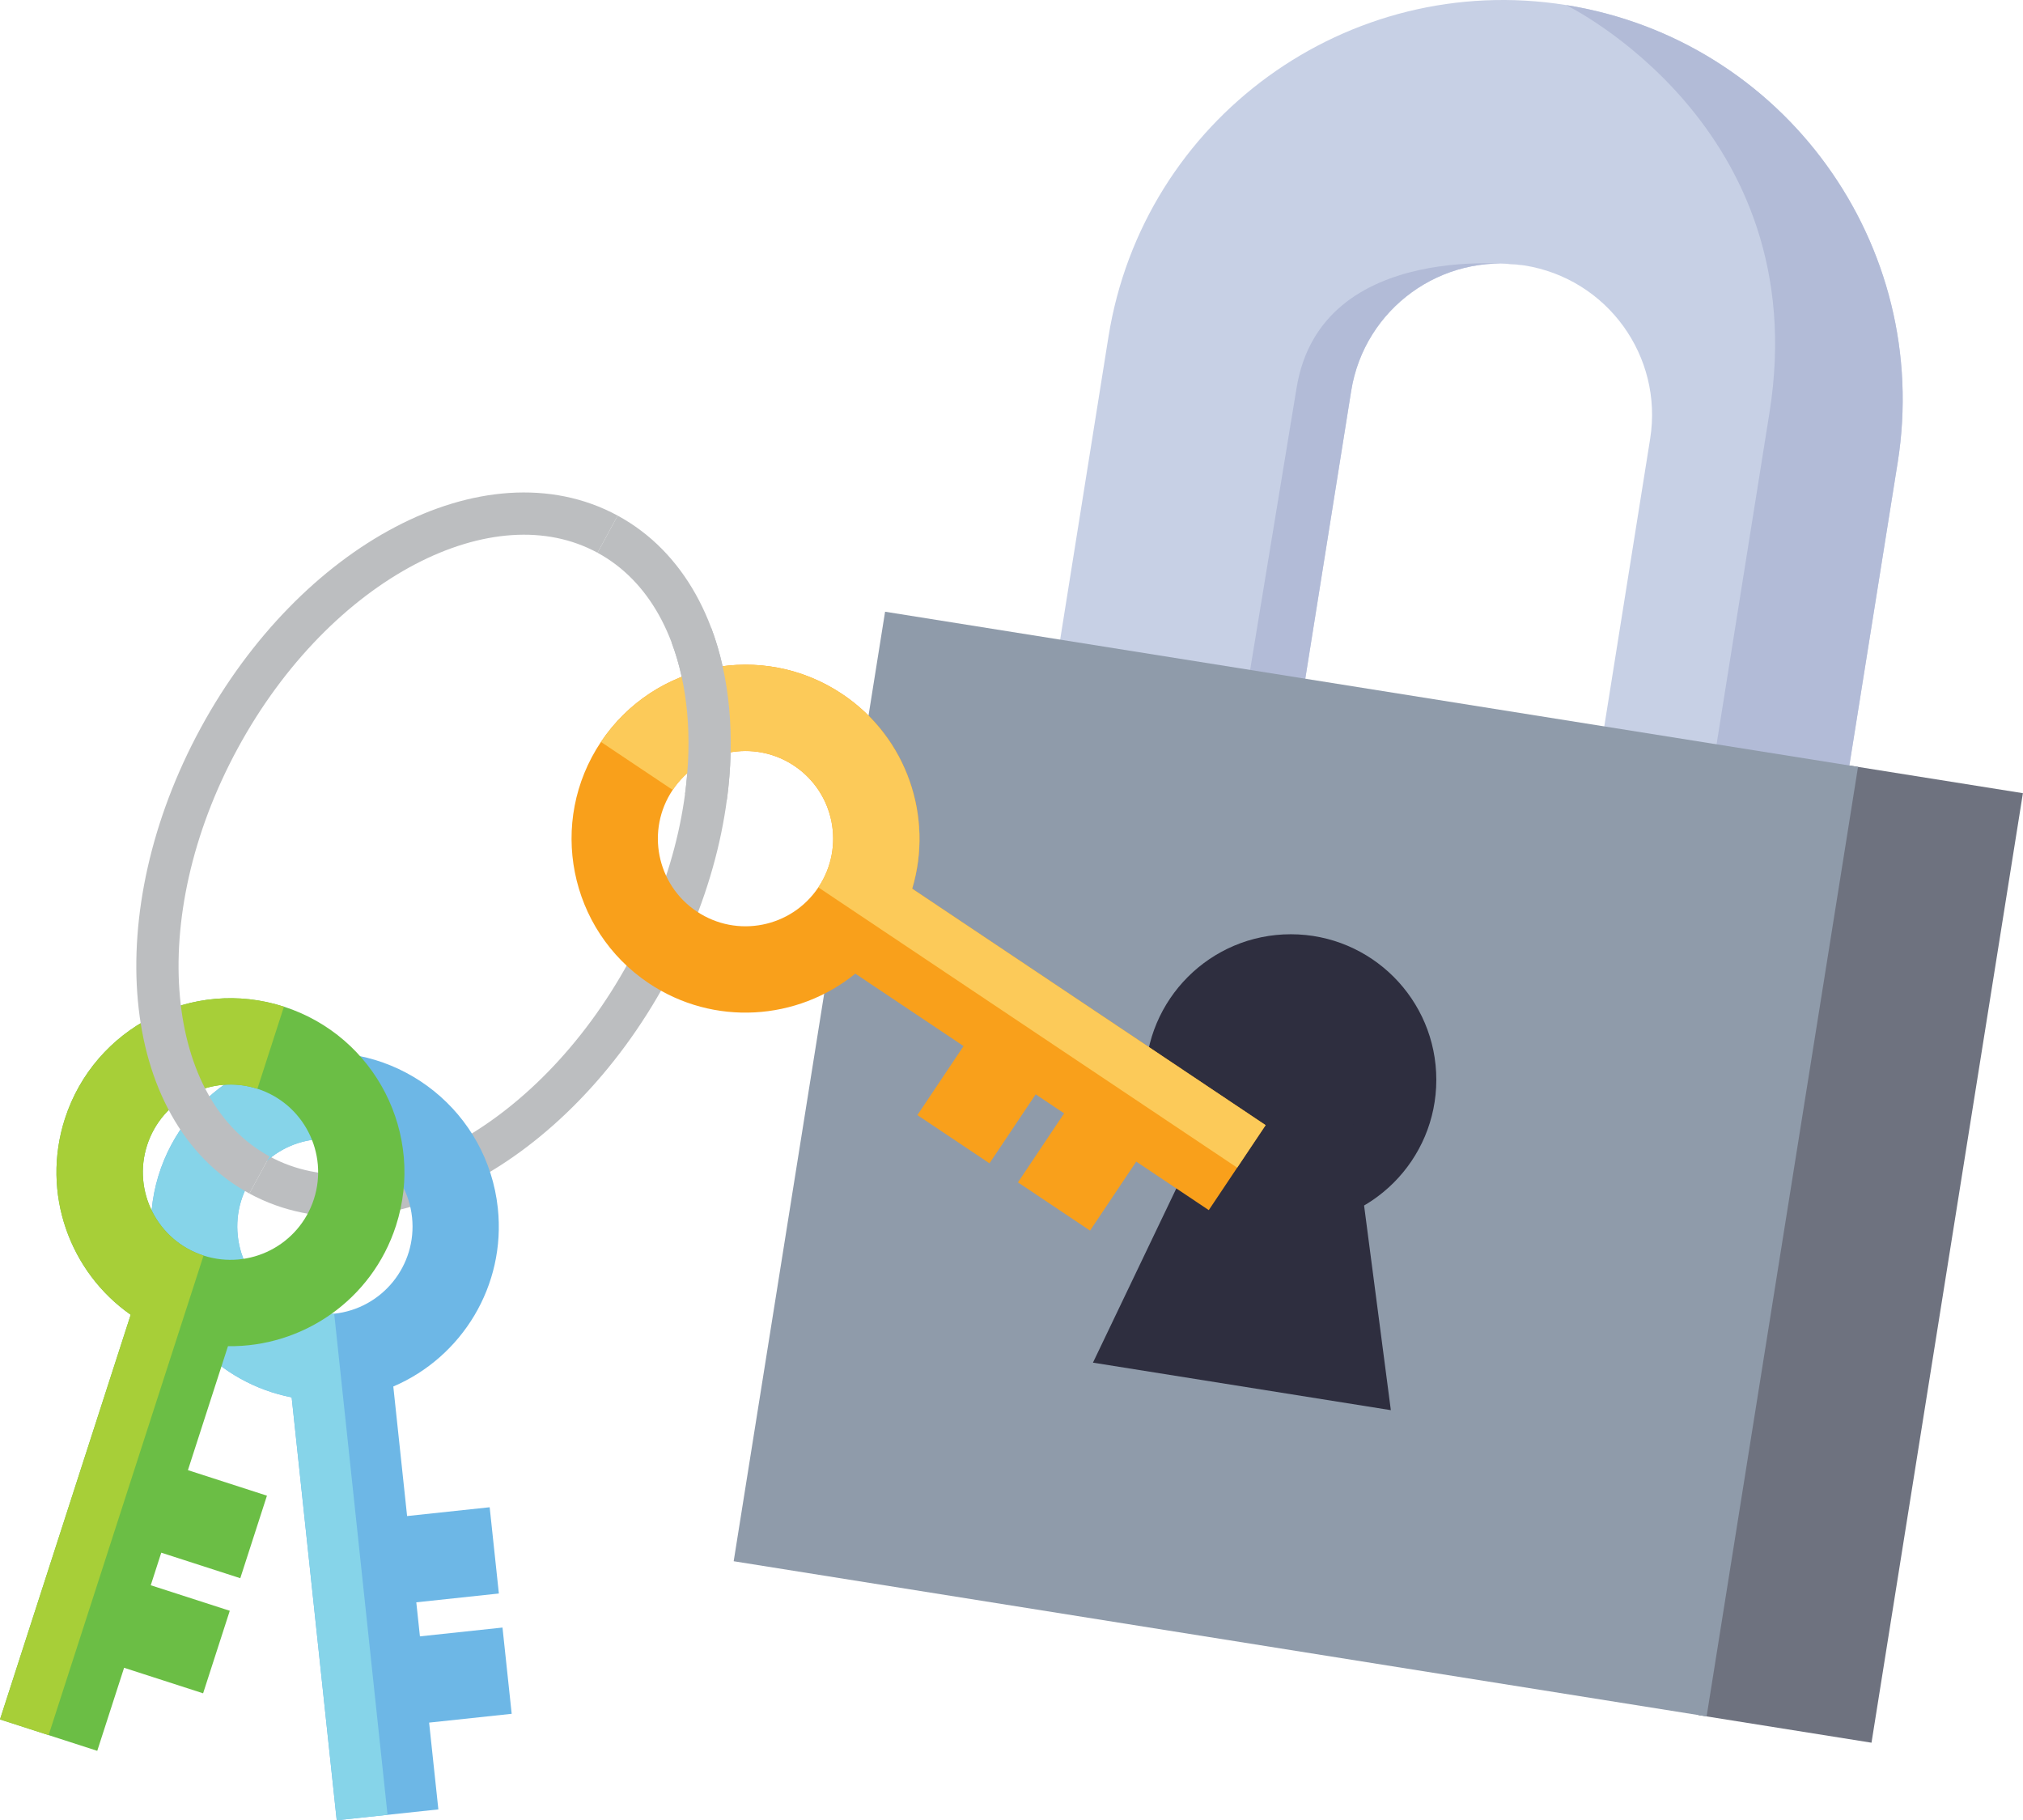
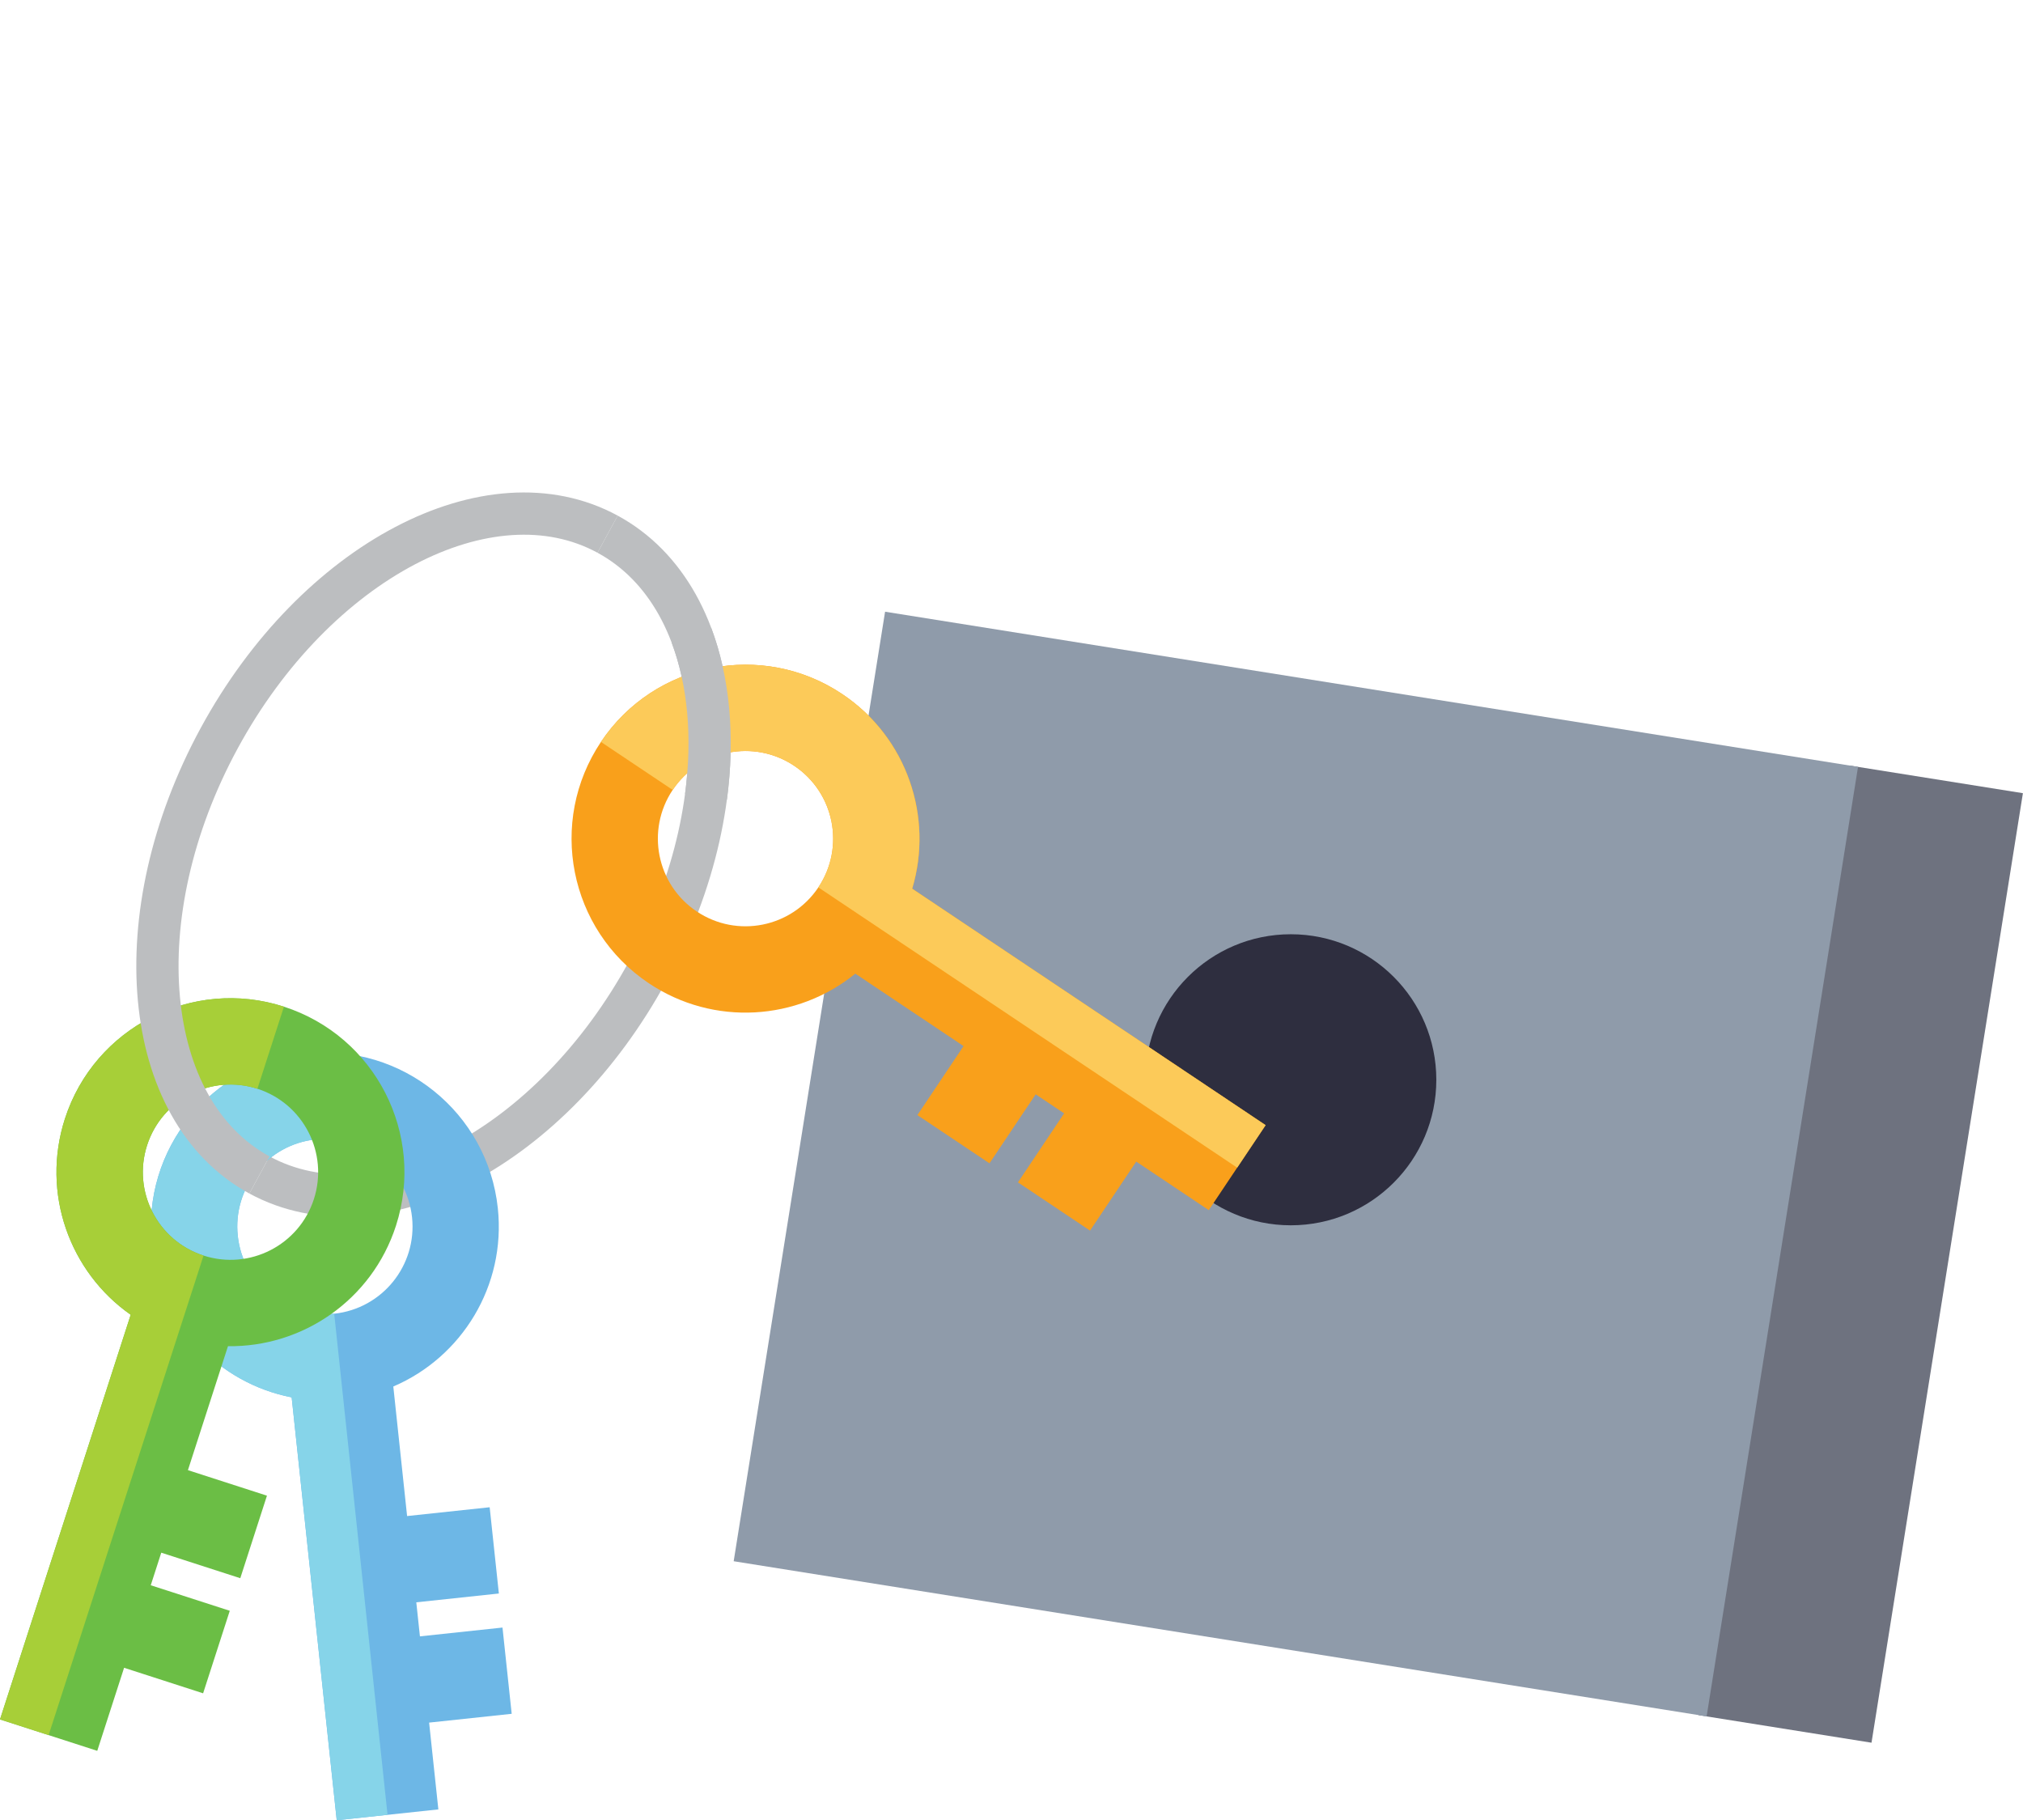
<svg xmlns="http://www.w3.org/2000/svg" id="Layer_2" width="814.12" height="732.48" viewBox="0 0 814.12 732.48">
  <defs>
    <style>.cls-1{fill:none;stroke:#bcbec0;stroke-miterlimit:10;stroke-width:17px;}.cls-2{fill:#f9a01b;}.cls-2,.cls-3,.cls-4,.cls-5,.cls-6,.cls-7,.cls-8,.cls-9,.cls-10,.cls-11,.cls-12{stroke-width:0px;}.cls-3{fill:#6bbe45;}.cls-4{fill:#6e727f;}.cls-5{fill:#6db7e6;}.cls-6{fill:#2e2e3f;}.cls-7{fill:#c7d0e5;}.cls-8{fill:#b2bbd7;}.cls-9{fill:#a7cf38;}.cls-10{fill:#8f9baa;}.cls-11{fill:#86d4e9;}.cls-12{fill:#fcca59;}</style>
  </defs>
  <g id="Layer_2-2">
    <rect class="cls-4" x="555.36" y="469.44" width="386.92" height="70.54" transform="translate(132.46 1164.68) rotate(-80.94)" />
-     <path class="cls-7" d="m735.07,66.46c-24.13-33.33-61-57.44-104.85-64.43-87.71-13.99-170.15,45.79-184.14,133.5l-37.57,235.54,317.6,50.66,37.57-235.54c7-43.86-4.45-86.4-28.61-119.73Zm-97.19,274.33l-120.32-19.19,26.2-164.25c5.3-33.21,36.51-55.84,69.75-50.53,16.59,2.65,30.57,11.76,39.73,24.38,9.15,12.62,13.49,28.72,10.84,45.34l-26.2,164.25Z" />
-     <path class="cls-8" d="m517.55,321.59l54.71,8.73-1.16,6.28-77.02-12.29,27.66-167.94c9.76-61.19,91.76-49.57,91.76-49.57-33.24-5.3-64.45,17.32-69.75,50.53l-26.2,164.25Z" />
-     <path class="cls-8" d="m763.67,186.19l-33.03,207.1-53.43-8.52s5.46-34.22,13.59-85.22l21.31-133.57C730.5,50.67,630.22,2.03,630.22,2.03c43.85,6.99,80.72,31.1,104.85,64.43,24.16,33.33,35.6,75.88,28.61,119.73Z" />
    <rect class="cls-10" x="328.05" y="270.21" width="386.92" height="396.49" transform="translate(-23.24 909.66) rotate(-80.94)" />
    <circle class="cls-6" cx="519.46" cy="434.51" r="58.56" />
-     <polygon class="cls-6" points="559.72 567.46 439.84 548.34 495.74 431.53 542.93 439.06 559.72 567.46" />
    <path class="cls-1" d="m104.41,472.81c47.62,25.88,117.6-10.87,156.29-82.07,38.69-71.2,31.45-149.9-16.18-175.78" />
    <path class="cls-5" d="m135.51,732.48l20.45-2.18,20.45-2.18-3.72-34.93,33.23-3.54-3.7-34.71-33.23,3.54-1.46-13.7,33.23-3.54-3.7-34.71-33.23,3.54-5.55-52.13h0c27.53-11.77,45.4-40.46,42.06-71.79-4.1-38.44-38.58-66.28-77.02-62.19-38.44,4.1-66.29,38.58-62.2,77.03,3.34,31.32,26.85,55.61,56.25,61.32l18.13,170.17Zm-1.03-203.84c-19.37,2.06-36.74-11.97-38.8-31.33-2.06-19.37,11.97-36.74,31.33-38.8,19.37-2.07,36.74,11.96,38.81,31.34,2.06,19.37-11.97,36.74-31.34,38.8Z" />
    <path class="cls-11" d="m135.51,732.48l20.45-2.18-3.72-34.93-3.69-34.71-1.46-13.7-3.69-34.71-5.23-49.08-2.92-27.41-.76-7.13c-19.37,2.06-36.74-11.97-38.8-31.33-2.06-19.37,11.97-36.74,31.33-38.8l-3.68-34.54c-38.44,4.1-66.29,38.58-62.2,77.03,3.34,31.32,26.85,55.61,56.25,61.32l18.13,170.17Z" />
    <path class="cls-3" d="m0,691.91l19.57,6.32,19.57,6.32,10.8-33.42,31.8,10.27,10.73-33.21-31.8-10.27,4.23-13.11,31.8,10.27,10.73-33.21-31.8-10.27,16.12-49.89h0c29.94.44,57.93-18.51,67.61-48.49,11.88-36.79-8.3-76.24-45.09-88.13-36.79-11.88-76.25,8.3-88.14,45.09-9.68,29.97,1.93,61.72,26.47,78.89L0,691.91Zm81.92-186.66c-18.53-5.99-28.7-25.87-22.72-44.4,5.99-18.53,25.87-28.7,44.4-22.72,18.54,5.98,28.71,25.87,22.72,44.41-5.99,18.53-25.87,28.7-44.4,22.71Z" />
    <path class="cls-9" d="m0,691.91l19.57,6.32,10.8-33.43,10.73-33.21,4.23-13.11,10.73-33.21,15.17-46.96,8.48-26.23,2.2-6.82c-18.53-5.99-28.7-25.87-22.72-44.4,5.99-18.53,25.87-28.7,44.4-22.72l10.68-33.05c-36.79-11.88-76.25,8.3-88.14,45.09-9.68,29.97,1.93,61.72,26.47,78.89L0,691.91Z" />
    <path class="cls-1" d="m244.52,214.96c-47.62-25.88-117.6,10.87-156.29,82.07-38.69,71.2-31.45,149.9,16.18,175.78" />
    <path class="cls-2" d="m367.09,357.61c8.62-28.68-1.96-60.79-28.14-78.31-32.14-21.5-75.61-12.88-97.11,19.25-21.5,32.13-12.88,75.6,19.25,97.11,26.19,17.52,59.9,15.04,83.11-3.86h0s43.57,29.15,43.57,29.15l-18.58,27.77,29.01,19.41,18.59-27.77,11.45,7.66-18.58,27.77,29.01,19.41,18.59-27.77,29.19,19.53,11.44-17.1,11.44-17.1-142.24-95.17Zm-86.68,9.19c-16.19-10.83-20.54-32.74-9.7-48.93,10.83-16.19,32.74-20.53,48.92-9.7,16.19,10.83,20.53,32.74,9.7,48.92-10.83,16.19-32.74,20.53-48.92,9.7Z" />
    <path class="cls-12" d="m509.32,452.78l-11.44,17.1-29.19-19.54-29.01-19.41-11.45-7.66-29.01-19.41-41.02-27.45-22.91-15.33-5.96-3.99c10.83-16.19,6.49-38.09-9.7-48.92-16.19-10.83-38.09-6.49-48.92,9.7l-28.87-19.31c21.5-32.13,64.98-40.76,97.11-19.25,26.18,17.52,36.75,49.63,28.14,78.31l142.24,95.17Z" />
    <path class="cls-1" d="m284.11,320.64c3.18-23.9,1.16-46.37-5.83-64.96" />
  </g>
</svg>